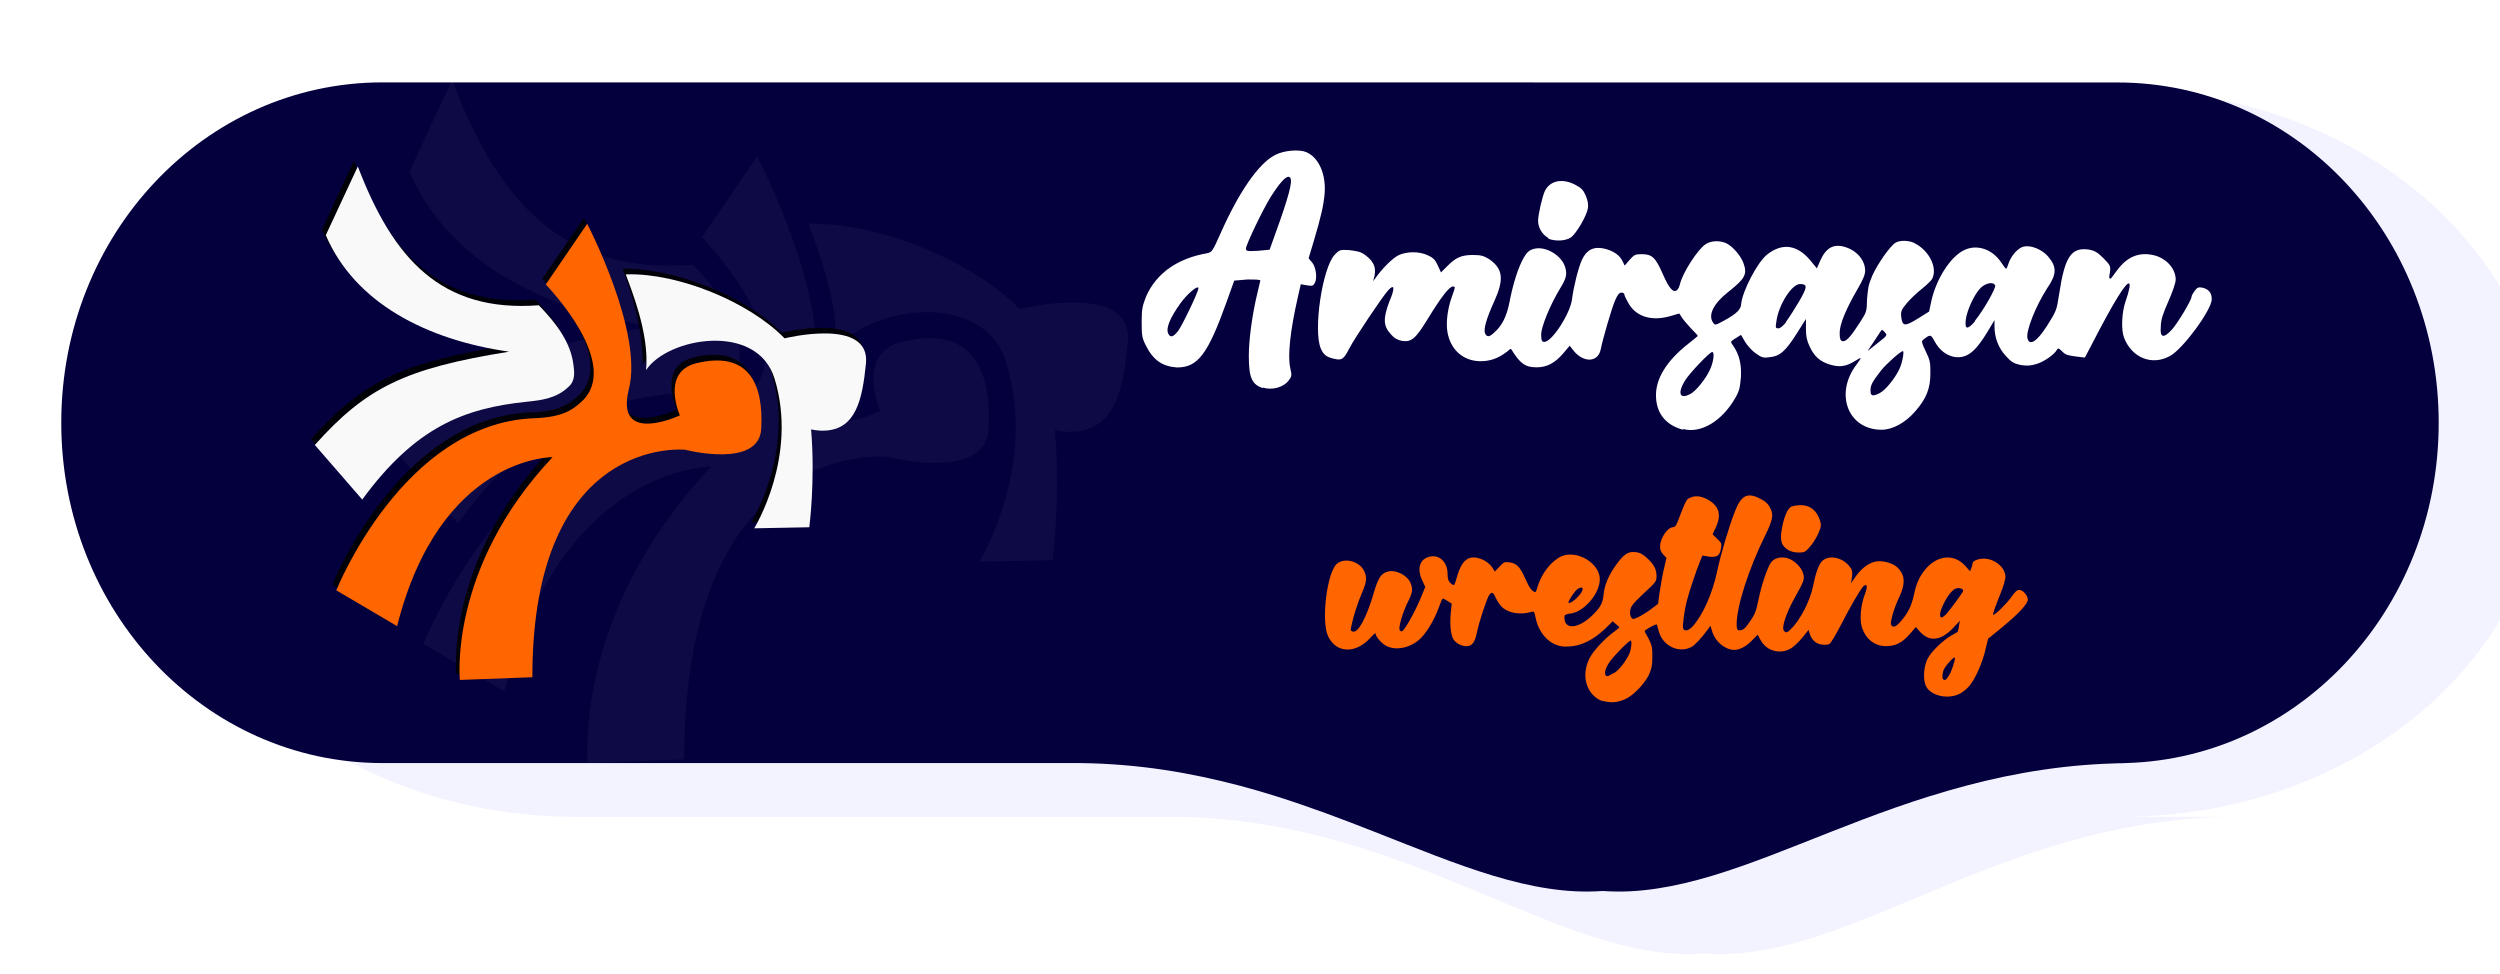
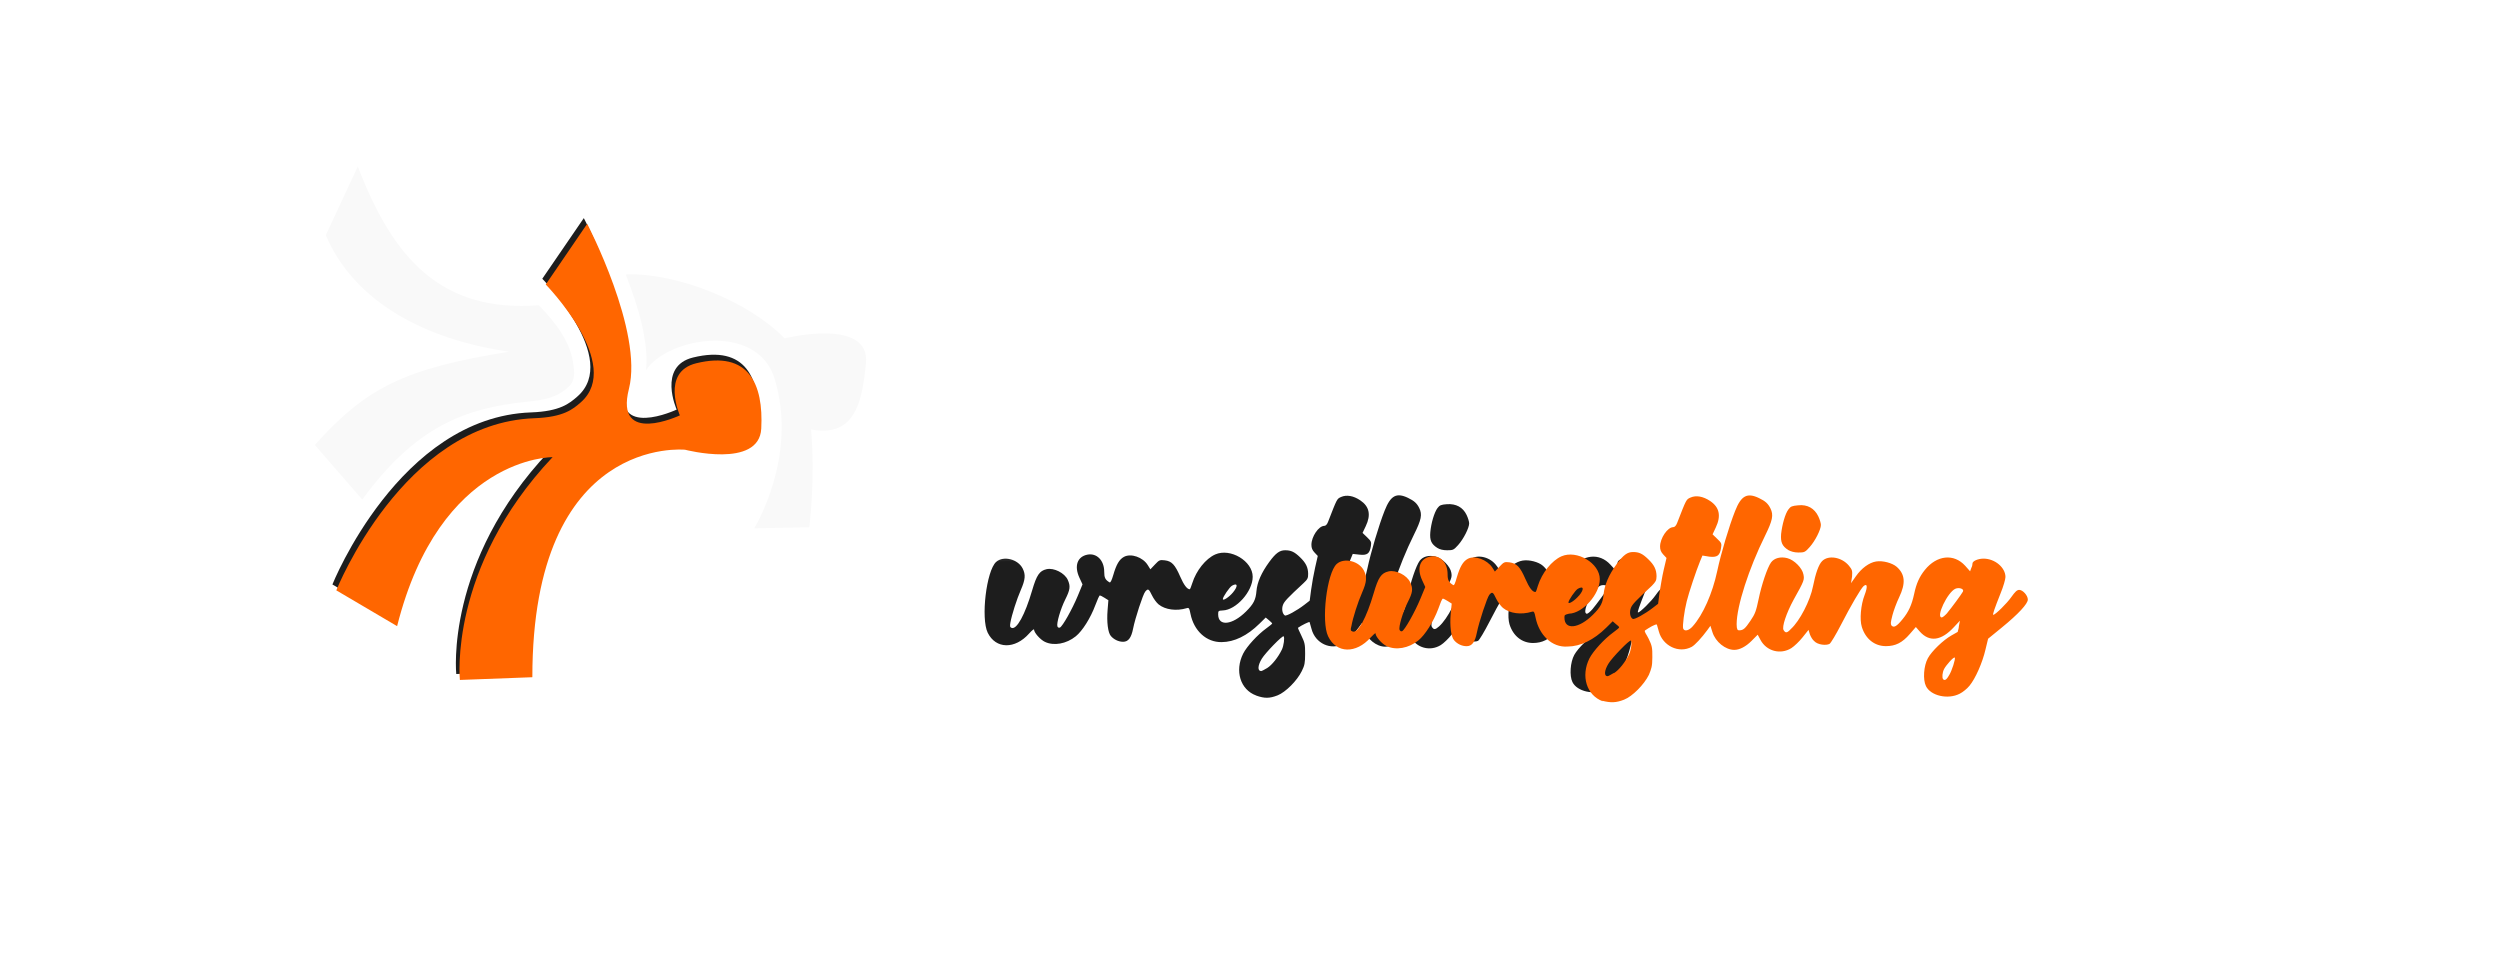
<svg xmlns="http://www.w3.org/2000/svg" xmlns:ns1="http://www.inkscape.org/namespaces/inkscape" xmlns:ns2="http://sodipodi.sourceforge.net/DTD/sodipodi-0.dtd" width="211.626" height="82.442" viewBox="0 0 55.993 21.813" version="1.1" id="svg1369" ns1:version="1.1.2 (0a00cf5339, 2022-02-04)" ns2:docname="logomastersvgsamll1.svg">
  <ns2:namedview id="namedview1371" pagecolor="#ffffff" bordercolor="#666666" borderopacity="1.0" ns1:pageshadow="2" ns1:pageopacity="0.0" ns1:pagecheckerboard="0" ns1:document-units="mm" showgrid="false" units="px" ns1:zoom="1.2875732" ns1:cx="149.89439" ns1:cy="162.7092" ns1:window-width="1366" ns1:window-height="695" ns1:window-x="0" ns1:window-y="49" ns1:window-maximized="1" ns1:current-layer="layer1" borderlayer="false" fit-margin-top="0" fit-margin-left="0" fit-margin-right="0" fit-margin-bottom="0" />
  <defs id="defs1366">
    <filter ns1:collect="always" style="color-interpolation-filters:sRGB" id="filter28-36-9-6" x="-0.02" y="-0.064" width="1.041" height="1.127">
      <feGaussianBlur ns1:collect="always" stdDeviation="2.062" id="feGaussianBlur28-7-2-1" />
    </filter>
    <filter ns1:collect="always" style="color-interpolation-filters:sRGB" id="filter20-1-09-5-0-0" x="-0.028" y="-0.101" width="1.056" height="1.202">
      <feGaussianBlur ns1:collect="always" stdDeviation="0.36" id="feGaussianBlur20-0-4-3-2-6" />
    </filter>
    <filter ns1:collect="always" style="color-interpolation-filters:sRGB" id="filter19-5-8-5-3-3" x="-0.013" y="-0.054" width="1.027" height="1.109">
      <feGaussianBlur ns1:collect="always" stdDeviation="0.36" id="feGaussianBlur19-1-8-6-7-2" />
    </filter>
    <filter ns1:collect="always" style="color-interpolation-filters:sRGB" id="filter18-1-24-2-5-0" x="-0.065" y="-0.066" width="1.131" height="1.131">
      <feGaussianBlur ns1:collect="always" stdDeviation="0.759" id="feGaussianBlur18-0-5-9-9-6" />
    </filter>
  </defs>
  <g ns1:label="Layer 1" ns1:groupmode="layer" id="layer1" transform="translate(4.6743891e-5,-7.8131636e-5)">
-     <path ns1:export-filename="tes10.png" ns1:export-xdpi="96" ns1:export-ydpi="96" id="rect61008-6-9-0-1-5-2-5-9-1-2-1" style="display:inline;opacity:0.22;fill:#0000ff;fill-opacity:1;stroke:none;stroke-width:0.92;stroke-linecap:round;stroke-linejoin:round;stroke-miterlimit:4;stroke-dasharray:none;stroke-opacity:1;filter:url(#filter28-36-9-6);stop-color:#000000" d="m -5961.691,11618.559 c -23.819,0 -42.996,14.581 -42.996,32.693 0,18.112 19.177,32.691 42.996,32.691 h 155.906 c 23.819,0 42.994,-14.579 42.994,-32.691 0,-18.112 -19.175,-32.693 -42.994,-32.693 z m 60.645,65.386 c 23.613,0.242 38.662,13.279 53.209,12.287 14.547,0.992 29.596,-12.046 53.209,-12.287 h -53.209 z" transform="matrix(0.222,0,0,0.249,1336.39,-2891.007)" />
    <path style="display:inline;opacity:0.939;fill:#000000;fill-opacity:1;stroke-width:0.194;filter:url(#filter20-1-09-5-0-0)" d="m -139.861,1412.758 c -0.707,-0.243 -0.969,-1.038 -0.582,-1.766 0.161,-0.303 0.647,-0.802 1.038,-1.068 0.144,-0.098 0.261,-0.189 0.26,-0.203 0,-0.014 -0.066,-0.077 -0.145,-0.139 l -0.144,-0.113 -0.278,0.258 c -0.55,0.511 -1.127,0.776 -1.693,0.779 -0.68,0.01 -1.239,-0.474 -1.392,-1.19 -0.052,-0.245 -0.07,-0.27 -0.169,-0.242 -0.459,0.131 -0.959,0.068 -1.256,-0.158 -0.092,-0.07 -0.226,-0.242 -0.297,-0.382 -0.143,-0.281 -0.174,-0.298 -0.301,-0.158 -0.1,0.11 -0.452,1.124 -0.543,1.561 -0.081,0.388 -0.215,0.555 -0.447,0.555 -0.201,0 -0.412,-0.094 -0.548,-0.245 -0.129,-0.142 -0.189,-0.589 -0.146,-1.085 l 0.036,-0.423 -0.172,-0.102 c -0.095,-0.056 -0.19,-0.102 -0.211,-0.102 -0.021,0 -0.112,0.188 -0.202,0.417 -0.211,0.535 -0.574,1.081 -0.872,1.308 -0.42,0.321 -0.983,0.416 -1.383,0.234 -0.209,-0.095 -0.483,-0.389 -0.483,-0.518 0,-0.036 -0.098,0.038 -0.219,0.166 -0.635,0.675 -1.491,0.66 -1.852,-0.032 -0.314,-0.604 -0.06,-2.619 0.377,-2.987 0.323,-0.272 0.975,-0.118 1.186,0.279 0.137,0.258 0.119,0.464 -0.081,0.898 -0.185,0.4 -0.406,1.054 -0.468,1.381 -0.029,0.153 -0.019,0.198 0.05,0.224 0.231,0.088 0.602,-0.549 0.923,-1.584 0.2,-0.644 0.328,-0.822 0.643,-0.891 0.325,-0.071 0.81,0.159 0.949,0.451 0.127,0.267 0.107,0.412 -0.111,0.823 -0.213,0.402 -0.401,1.011 -0.352,1.139 0.018,0.047 0.064,0.067 0.111,0.049 0.116,-0.044 0.552,-0.775 0.799,-1.337 l 0.212,-0.484 -0.139,-0.283 c -0.24,-0.491 -0.096,-0.886 0.356,-0.971 0.418,-0.078 0.753,0.242 0.753,0.72 0,0.253 0.047,0.342 0.24,0.45 0.039,0.022 0.096,-0.087 0.166,-0.314 0.136,-0.444 0.268,-0.655 0.475,-0.762 0.311,-0.161 0.845,0.012 1.064,0.345 l 0.119,0.18 0.204,-0.203 c 0.19,-0.191 0.219,-0.202 0.438,-0.177 0.313,0.035 0.456,0.178 0.693,0.69 0.164,0.354 0.307,0.531 0.427,0.531 0.014,0 0.064,-0.116 0.111,-0.258 0.176,-0.531 0.603,-1.034 1.027,-1.211 0.676,-0.282 1.674,0.28 1.674,0.944 0,0.619 -0.743,1.403 -1.344,1.419 -0.187,0.01 -0.2,0.015 -0.2,0.164 0,0.518 0.626,0.46 1.243,-0.117 0.34,-0.318 0.438,-0.499 0.469,-0.865 0.031,-0.367 0.223,-0.778 0.573,-1.229 0.29,-0.372 0.461,-0.491 0.709,-0.492 0.261,0 0.413,0.066 0.66,0.289 0.265,0.239 0.365,0.43 0.369,0.702 0.002,0.185 -0.024,0.235 -0.206,0.395 -0.712,0.623 -0.855,0.765 -0.917,0.913 -0.071,0.169 -0.033,0.38 0.082,0.451 0.064,0.039 0.543,-0.209 0.878,-0.454 l 0.232,-0.17 0.064,-0.459 c 0.035,-0.252 0.116,-0.677 0.18,-0.943 l 0.117,-0.484 -0.142,-0.142 c -0.103,-0.103 -0.142,-0.194 -0.142,-0.328 0,-0.346 0.326,-0.799 0.576,-0.799 0.063,0 0.124,-0.061 0.167,-0.167 0.41,-0.997 0.397,-0.973 0.585,-1.052 0.244,-0.102 0.551,-0.051 0.855,0.142 0.408,0.259 0.488,0.612 0.246,1.09 l -0.143,0.284 0.202,0.183 c 0.183,0.167 0.199,0.201 0.171,0.372 -0.052,0.319 -0.165,0.399 -0.513,0.362 l -0.298,-0.031 -0.107,0.244 c -0.165,0.377 -0.492,1.304 -0.58,1.643 -0.107,0.413 -0.19,1.022 -0.153,1.12 0.051,0.132 0.246,0.091 0.416,-0.087 0.448,-0.47 0.864,-1.353 1.072,-2.277 0.164,-0.728 0.517,-1.849 0.779,-2.473 0.266,-0.635 0.527,-0.768 1.045,-0.533 0.277,0.126 0.397,0.229 0.501,0.429 0.141,0.272 0.095,0.491 -0.235,1.117 -0.711,1.352 -1.243,2.913 -1.243,3.65 0,0.216 0.015,0.254 0.099,0.254 0.184,0 0.265,-0.063 0.501,-0.394 0.205,-0.287 0.251,-0.402 0.353,-0.881 0.128,-0.605 0.383,-1.318 0.545,-1.523 0.142,-0.181 0.417,-0.25 0.707,-0.177 0.307,0.077 0.656,0.41 0.705,0.672 0.04,0.212 0.025,0.248 -0.431,1.042 -0.318,0.555 -0.518,1.122 -0.439,1.247 0.084,0.134 0.15,0.13 0.325,-0.017 0.377,-0.317 0.841,-1.165 0.963,-1.759 0.109,-0.531 0.25,-0.896 0.4,-1.036 0.276,-0.259 0.855,-0.166 1.166,0.188 0.147,0.168 0.16,0.21 0.14,0.454 l -0.022,0.269 0.207,-0.279 c 0.25,-0.337 0.582,-0.568 0.885,-0.613 0.293,-0.044 0.708,0.058 0.902,0.221 0.368,0.31 0.399,0.675 0.106,1.253 -0.109,0.215 -0.24,0.546 -0.291,0.736 -0.084,0.311 -0.086,0.353 -0.014,0.425 0.105,0.105 0.223,0.041 0.49,-0.262 0.259,-0.295 0.399,-0.582 0.5,-1.03 0.099,-0.44 0.23,-0.716 0.47,-0.997 0.522,-0.61 1.262,-0.683 1.756,-0.174 l 0.22,0.226 0.052,-0.136 c 0.029,-0.075 0.052,-0.157 0.052,-0.181 0,-0.103 0.242,-0.205 0.484,-0.205 0.495,0 0.957,0.366 0.957,0.758 0,0.093 -0.095,0.394 -0.211,0.67 -0.27,0.643 -0.358,0.887 -0.32,0.887 0.087,0 0.598,-0.475 0.788,-0.733 0.162,-0.219 0.25,-0.296 0.343,-0.296 0.157,0 0.378,0.232 0.378,0.397 0,0.175 -0.409,0.59 -1.131,1.148 l -0.603,0.466 -0.112,0.448 c -0.135,0.541 -0.441,1.194 -0.695,1.486 -0.103,0.118 -0.295,0.267 -0.428,0.331 -0.509,0.246 -1.266,0.085 -1.472,-0.314 -0.139,-0.269 -0.097,-0.837 0.084,-1.147 0.17,-0.29 0.668,-0.745 1.024,-0.936 0.149,-0.08 0.274,-0.147 0.278,-0.15 0.004,-0.01 0.024,-0.108 0.045,-0.233 l 0.038,-0.229 -0.255,0.262 c -0.555,0.57 -1.071,0.634 -1.494,0.185 l -0.176,-0.186 -0.266,0.288 c -0.33,0.357 -0.622,0.497 -1.04,0.499 -0.494,0 -0.891,-0.297 -1.052,-0.792 -0.097,-0.3 -0.04,-0.912 0.123,-1.313 0.138,-0.338 0.119,-0.5 -0.042,-0.366 -0.123,0.102 -0.549,0.79 -0.983,1.588 -0.22,0.405 -0.446,0.76 -0.501,0.79 -0.138,0.074 -0.516,0.01 -0.673,-0.114 -0.071,-0.055 -0.155,-0.182 -0.188,-0.28 l -0.059,-0.179 -0.259,0.309 c -0.142,0.17 -0.362,0.37 -0.489,0.444 -0.476,0.279 -1.086,0.125 -1.347,-0.34 l -0.12,-0.214 -0.27,0.256 c -0.246,0.232 -0.521,0.367 -0.749,0.367 -0.39,0 -0.822,-0.33 -0.955,-0.73 l -0.087,-0.261 -0.135,0.174 c -0.251,0.324 -0.541,0.619 -0.681,0.691 -0.57,0.294 -1.268,-0.01 -1.435,-0.624 -0.038,-0.14 -0.077,-0.269 -0.087,-0.288 -0.013,-0.026 -0.363,0.136 -0.519,0.241 -0.007,0.01 0.062,0.155 0.154,0.334 0.151,0.294 0.168,0.368 0.166,0.767 -0.002,0.385 -0.02,0.478 -0.149,0.725 -0.212,0.407 -0.721,0.888 -1.081,1.023 -0.355,0.133 -0.586,0.135 -0.955,0.01 z m 15.112,-1.077 c 0.116,-0.171 0.287,-0.677 0.244,-0.721 -0.037,-0.037 -0.382,0.311 -0.464,0.468 -0.077,0.147 -0.096,0.361 -0.037,0.419 0.059,0.059 0.139,0.01 0.258,-0.167 z m -14.619,-0.082 c 0.213,-0.125 0.493,-0.456 0.657,-0.779 0.083,-0.163 0.131,-0.506 0.077,-0.559 -0.048,-0.048 -0.821,0.702 -0.978,0.949 -0.183,0.287 -0.194,0.517 -0.026,0.517 0.028,0 0.149,-0.058 0.27,-0.128 z m 14.54,-2.483 c 0.171,-0.19 0.609,-0.752 0.68,-0.872 0.064,-0.108 -0.16,-0.188 -0.33,-0.117 -0.344,0.142 -0.867,1.182 -0.595,1.182 0.039,0 0.149,-0.087 0.245,-0.193 z m -16.068,-0.707 c 0.233,-0.266 0.209,-0.419 -0.045,-0.283 -0.107,0.057 -0.41,0.473 -0.41,0.563 0,0.093 0.278,-0.078 0.455,-0.28 z m 9.131,-1.877 c -0.268,-0.164 -0.342,-0.321 -0.311,-0.663 0.035,-0.382 0.179,-0.838 0.322,-1.018 0.095,-0.119 0.16,-0.144 0.416,-0.162 0.412,-0.028 0.718,0.128 0.883,0.451 0.064,0.125 0.116,0.286 0.116,0.357 0,0.193 -0.254,0.664 -0.493,0.915 -0.197,0.206 -0.227,0.22 -0.489,0.22 -0.186,-10e-5 -0.334,-0.034 -0.443,-0.1 z" id="path4-3-8-4-7-5-2-2-5" transform="matrix(0.501,0,0,0.531,98.205,-734.597)" ns1:export-filename="tes10.png" ns1:export-xdpi="96" ns1:export-ydpi="96" />
-     <path d="m -136.256,1401.82 c -1.056,-0.263 -1.63,-0.958 -1.63,-1.973 0,-0.967 0.67,-1.978 1.935,-2.918 0.323,-0.24 0.588,-0.446 0.588,-0.456 0,-0.011 -0.189,-0.211 -0.419,-0.445 -0.231,-0.234 -0.483,-0.519 -0.561,-0.634 l -0.141,-0.208 -0.511,0.143 c -1.128,0.317 -2.063,0.061 -2.543,-0.696 -0.144,-0.227 -0.262,-0.464 -0.262,-0.526 0,-0.063 -0.081,-0.113 -0.179,-0.113 -0.131,0 -0.234,0.121 -0.387,0.457 -0.188,0.412 -0.738,2.181 -0.867,2.786 -0.159,0.748 -1.041,0.779 -1.647,0.058 l -0.229,-0.272 -0.392,0.436 c -0.494,0.549 -0.993,0.798 -1.6,0.798 -0.697,0 -1.003,-0.205 -1.542,-1.032 -0.011,-0.017 -0.137,0.052 -0.28,0.154 -0.514,0.366 -0.993,0.526 -1.577,0.527 -1.029,0 -1.809,-0.639 -1.999,-1.642 -0.103,-0.545 -1.9e-4,-1.347 0.262,-2.037 0.211,-0.555 0.211,-0.581 0.006,-0.581 -0.218,0 -0.703,0.591 -1.517,1.845 -0.741,1.143 -0.984,1.337 -1.572,1.258 -0.269,-0.036 -0.434,-0.132 -0.682,-0.398 -0.443,-0.475 -0.446,-0.896 -0.013,-1.855 0.349,-0.773 0.31,-1.045 -0.088,-0.619 -0.363,0.39 -2.036,2.751 -2.32,3.276 -0.328,0.606 -0.448,0.702 -0.799,0.644 -0.561,-0.094 -0.764,-0.225 -0.937,-0.606 -0.47,-1.035 0.09,-4.609 0.839,-5.357 0.288,-0.289 0.311,-0.295 0.893,-0.262 0.476,0.027 0.667,0.082 0.944,0.274 0.574,0.398 0.718,0.795 0.508,1.408 -0.045,0.133 -0.022,0.122 0.097,-0.044 0.385,-0.535 1.06,-1.171 1.409,-1.327 0.518,-0.231 1.244,-0.23 1.77,0 0.329,0.145 0.451,0.262 0.605,0.58 l 0.193,0.398 0.352,-0.339 c 0.54,-0.52 0.868,-0.658 1.576,-0.66 0.53,0 0.666,0.032 0.982,0.24 0.834,0.552 0.909,1.144 0.307,2.401 -0.489,1.02 -0.669,1.627 -0.549,1.851 0.111,0.208 0.263,0.203 0.547,-0.02 0.46,-0.362 0.759,-0.924 0.927,-1.742 0.214,-1.047 0.558,-2.056 0.867,-2.542 0.196,-0.309 0.33,-0.42 0.592,-0.49 0.721,-0.194 1.725,0.37 1.921,1.079 0.108,0.391 0.053,0.592 -0.32,1.178 -0.606,0.951 -1.144,2.187 -1.145,2.632 -5.8e-4,0.366 0.02,0.413 0.188,0.413 0.462,0 1.565,-1.607 1.673,-2.436 0.093,-0.714 0.389,-1.819 0.607,-2.262 0.275,-0.561 0.7,-0.761 1.334,-0.628 0.543,0.114 0.932,0.365 1.115,0.719 l 0.13,0.252 0.297,-0.324 c 0.265,-0.289 0.343,-0.324 0.721,-0.324 0.634,0 0.845,0.185 1.283,1.129 0.388,0.836 0.644,1.106 0.87,0.918 0.064,-0.053 0.142,-0.203 0.173,-0.332 0.156,-0.647 1.072,-1.991 1.559,-2.288 0.319,-0.195 0.817,-0.214 1.209,-0.046 0.399,0.17 0.903,0.711 1.071,1.15 0.243,0.635 0.103,0.88 -0.947,1.665 -0.865,0.646 -1.206,1.305 -0.893,1.726 0.123,0.165 0.139,0.162 0.69,-0.12 0.727,-0.372 1.01,-0.637 1.014,-0.946 0.008,-0.673 0.949,-2.354 1.578,-2.819 0.909,-0.673 1.819,-0.551 2.605,0.347 l 0.393,0.449 0.209,-0.446 c 0.335,-0.716 0.791,-0.961 1.456,-0.782 0.736,0.198 1.256,0.761 1.256,1.36 0,0.218 -0.129,0.519 -0.44,1.025 -0.725,1.182 -1.095,2.035 -1.098,2.532 -0.002,0.353 0.027,0.44 0.157,0.467 0.217,0.043 0.514,-0.25 1.043,-1.028 0.44,-0.647 0.444,-0.658 0.451,-1.354 0.007,-0.615 0.046,-0.782 0.316,-1.349 0.326,-0.685 1.089,-1.706 1.407,-1.883 0.27,-0.151 0.89,-0.136 1.216,0.028 0.847,0.427 1.331,1.405 0.993,2.005 -0.058,0.103 -0.341,0.36 -0.628,0.571 -0.287,0.211 -0.69,0.575 -0.896,0.808 -0.325,0.369 -0.37,0.469 -0.348,0.768 0.043,0.562 0.206,0.582 0.997,0.118 l 0.688,-0.403 0.143,-0.611 c 0.292,-1.244 1.129,-2.483 1.944,-2.877 0.783,-0.379 1.739,-0.086 2.282,0.699 0.13,0.188 0.258,0.343 0.284,0.345 0.026,0 0.098,-0.136 0.16,-0.307 0.167,-0.461 0.584,-0.893 0.925,-0.957 0.449,-0.084 1.107,0.173 1.47,0.575 0.53,0.586 0.525,0.998 -0.022,1.805 -0.7,1.032 -1.295,2.451 -1.195,2.851 0.118,0.469 0.572,0.203 1.169,-0.684 0.592,-0.88 0.596,-0.892 0.75,-1.85 0.345,-2.149 0.737,-2.684 1.843,-2.518 0.308,0.046 0.483,0.148 0.83,0.483 0.428,0.413 0.439,0.435 0.394,0.828 -0.025,0.222 -0.018,0.371 0.017,0.331 0.034,-0.04 0.212,-0.261 0.396,-0.491 0.601,-0.753 1.302,-1.025 2.172,-0.844 0.769,0.16 1.352,0.765 1.352,1.403 0,0.154 -0.201,0.713 -0.448,1.244 -0.357,0.768 -0.45,1.061 -0.457,1.44 -0.012,0.639 0.174,0.683 0.676,0.159 0.349,-0.365 1.186,-1.684 1.186,-1.871 0,-0.049 0.084,-0.196 0.187,-0.327 0.154,-0.196 0.233,-0.228 0.451,-0.185 0.395,0.079 0.58,0.29 0.58,0.662 0,0.599 -1.729,2.825 -2.512,3.234 -1.101,0.575 -2.332,0.109 -2.799,-1.06 -0.18,-0.45 -0.137,-1.426 0.089,-2.046 0.466,-1.277 0.269,-1.393 -0.462,-0.273 -0.429,0.656 -0.839,1.364 -1.664,2.871 l -0.327,0.597 -0.554,-0.035 c -0.462,-0.029 -0.597,-0.076 -0.808,-0.279 -0.212,-0.203 -0.266,-0.222 -0.328,-0.112 -0.15,0.266 -0.768,0.675 -1.219,0.806 -0.386,0.112 -0.549,0.118 -0.965,0.033 -0.421,-0.086 -0.565,-0.169 -0.909,-0.523 -0.442,-0.455 -0.679,-1.045 -0.679,-1.687 l -1e-5,-0.354 -0.419,0.652 c -0.743,1.157 -1.236,1.526 -1.948,1.458 -0.509,-0.049 -0.971,-0.384 -1.272,-0.921 -0.211,-0.378 -0.25,-0.383 -0.649,-0.085 -0.147,0.11 -0.14,0.147 0.129,0.681 0.253,0.502 0.284,0.642 0.281,1.269 -0.005,0.852 -0.248,1.429 -0.909,2.152 -0.602,0.659 -1.368,1.054 -2.043,1.055 -2.018,0 -2.854,-2.042 -1.519,-3.71 0.141,-0.177 0.257,-0.34 0.257,-0.364 0,-0.024 -0.166,0.05 -0.37,0.162 -0.537,0.297 -0.927,0.345 -1.488,0.182 -0.606,-0.176 -0.94,-0.457 -1.224,-1.027 -0.172,-0.344 -0.224,-0.582 -0.224,-1.014 v -0.564 l -0.544,0.816 c -0.684,1.028 -1.036,1.319 -1.652,1.367 -0.398,0.032 -0.508,0 -0.849,-0.228 -0.215,-0.145 -0.501,-0.44 -0.635,-0.654 l -0.244,-0.39 -0.3,0.177 c -0.165,0.097 -0.3,0.197 -0.3,0.22 0,0.024 0.072,0.147 0.161,0.274 0.343,0.492 0.473,1.018 0.43,1.745 -0.034,0.593 -0.082,0.76 -0.338,1.182 -0.802,1.325 -2.079,2.047 -3.148,1.781 z m 0.452,-2.038 c 0.34,-0.176 0.911,-0.843 1.176,-1.376 0.216,-0.434 0.299,-1.019 0.143,-1.019 -0.152,0 -1.387,1.224 -1.653,1.639 -0.467,0.728 -0.309,1.088 0.334,0.756 z m 11.464,-0.017 c 0.324,-0.154 0.886,-0.803 1.161,-1.342 0.181,-0.355 0.32,-1.036 0.211,-1.036 -0.139,0 -0.999,0.723 -1.319,1.109 -0.525,0.633 -0.634,0.829 -0.635,1.131 -5.8e-4,0.33 0.119,0.358 0.583,0.138 z m 0.286,-3.461 c -0.093,-0.093 -0.182,-0.152 -0.198,-0.131 -0.016,0.022 -0.214,0.301 -0.438,0.621 l -0.409,0.582 0.607,-0.452 c 0.6,-0.447 0.605,-0.454 0.438,-0.621 z m -5.976,-0.592 c 0.165,-0.203 0.517,-0.721 0.784,-1.15 0.523,-0.844 0.529,-1.003 0.037,-1.003 -0.499,0 -1.298,1.189 -1.426,2.123 -0.05,0.364 -0.039,0.4 0.125,0.4 0.107,0 0.302,-0.15 0.48,-0.37 z m 11.428,-0.013 c 0.496,-0.569 1.275,-1.856 1.216,-2.009 -0.086,-0.223 -0.542,-0.157 -0.863,0.124 -0.371,0.326 -0.861,1.319 -0.914,1.854 -0.054,0.541 0.108,0.55 0.561,0.031 z m -43.037,3.852 c -0.684,-0.203 -0.87,-0.598 -0.87,-1.848 0,-0.939 0.207,-2.364 0.518,-3.571 0.098,-0.379 0.178,-0.703 0.178,-0.721 0,-0.018 -0.355,-0.021 -0.788,-0.01 l -0.788,0.026 -0.462,1.218 c -1.136,2.995 -1.74,3.746 -3.009,3.737 -0.858,-0.01 -1.423,-0.391 -1.895,-1.29 -0.208,-0.398 -0.234,-0.54 -0.233,-1.316 4.2e-4,-0.796 0.024,-0.92 0.277,-1.458 0.616,-1.309 1.893,-2.16 3.679,-2.451 0.295,-0.048 0.324,-0.089 0.813,-1.129 1.125,-2.395 2.31,-4.002 3.306,-4.483 0.547,-0.264 1.454,-0.335 1.892,-0.148 0.75,0.32 1.184,1.254 1.095,2.357 -0.053,0.653 -0.202,1.265 -0.671,2.765 l -0.292,0.933 0.201,0.214 c 0.24,0.255 0.337,0.889 0.182,1.18 -0.092,0.172 -0.153,0.191 -0.476,0.147 l -0.37,-0.05 -0.183,0.758 c -0.459,1.906 -0.619,3.326 -0.452,4.021 0.099,0.411 0.093,0.472 -0.062,0.682 -0.309,0.418 -1.007,0.61 -1.591,0.437 z m -5.171,-3.229 c 0.255,-0.303 1.256,-2.272 1.256,-2.471 0,-0.221 -0.685,0.322 -1.097,0.871 -0.64,0.852 -0.882,1.425 -0.724,1.72 0.127,0.236 0.295,0.201 0.565,-0.12 z m 6.201,-6.366 c 0.651,-1.77 0.789,-2.411 0.529,-2.465 -0.181,-0.037 -0.607,0.403 -1.091,1.129 -0.465,0.698 -1.507,2.744 -1.51,2.965 -0.002,0.139 0.074,0.153 0.716,0.131 l 0.718,-0.026 z m 16.208,1.019 c -0.366,-0.18 -0.619,-0.583 -0.618,-0.982 0.001,-0.344 0.266,-1.429 0.419,-1.713 0.314,-0.588 1.073,-0.721 1.852,-0.327 0.354,0.179 0.474,0.3 0.616,0.621 0.119,0.269 0.16,0.497 0.127,0.701 -0.071,0.439 -0.719,1.482 -1.043,1.679 -0.341,0.208 -0.952,0.217 -1.352,0.02 z" style="display:inline;opacity:0.939;fill:#000000;fill-opacity:1;stroke-width:0.023;filter:url(#filter19-5-8-5-3-3)" id="path8827-2-8-5-2-2-5-1-70-8-5" transform="matrix(0.362,0,0,0.383,79.135,-527.502)" ns1:export-filename="tes10.png" ns1:export-xdpi="96" ns1:export-ydpi="96" />
-     <path ns1:export-filename="tes10.png" ns1:export-xdpi="96" ns1:export-ydpi="96" id="rect61008-6-9-0-1-5-2-5-0-6-4" style="display:inline;fill:#04003e;fill-opacity:1;stroke:none;stroke-width:0.208;stroke-linecap:round;stroke-linejoin:round;stroke-miterlimit:4;stroke-dasharray:none;stroke-opacity:1;stop-color:#000000" d="m 8.569,1.845 c -3.987,0 -7.197,3.4 -7.197,7.623 0,4.223 3.21,7.623 7.197,7.623 H 24.186 c 0.325,0.003 0.642,0.019 0.953,0.044 0.311,0.025 0.614,0.061 0.911,0.105 0.297,0.044 0.588,0.097 0.872,0.157 0.285,0.06 0.563,0.126 0.836,0.198 0.269,0.071 0.533,0.149 0.792,0.229 0.004,0 0.006,0 0.01,0.003 0,0 0,0 0,0 0.006,0 0.009,0.003 0.014,0.005 0.781,0.245 1.515,0.525 2.215,0.8 0.47,0.184 0.924,0.367 1.366,0.535 0.442,0.168 0.871,0.321 1.292,0.448 0.211,0.063 0.419,0.12 0.626,0.168 0.207,0.049 0.412,0.089 0.615,0.119 0.204,0.031 0.406,0.052 0.608,0.061 0.201,0.009 0.402,0.007 0.602,-0.007 0.2,0.014 0.401,0.016 0.602,0.007 0.201,-0.009 0.404,-0.031 0.607,-0.061 0.204,-0.031 0.409,-0.071 0.615,-0.119 0.207,-0.049 0.415,-0.105 0.626,-0.168 0.421,-0.127 0.851,-0.28 1.292,-0.448 0.442,-0.168 0.896,-0.35 1.365,-0.535 0.47,-0.185 0.955,-0.372 1.459,-0.548 0.247,-0.087 0.499,-0.17 0.756,-0.251 0.009,-0.003 0.017,-0.005 0.026,-0.007 0.259,-0.081 0.522,-0.158 0.792,-0.229 0.546,-0.145 1.114,-0.267 1.709,-0.355 0.297,-0.044 0.601,-0.08 0.912,-0.105 0.311,-0.025 0.628,-0.04 0.953,-0.044 H 47.424 c 3.987,0 7.196,-3.4 7.196,-7.623 0,-4.223 -3.209,-7.623 -7.196,-7.623 z" />
    <path style="display:inline;fill:#ff6600;fill-opacity:1;stroke-width:0.103" d="m 35.898,15.707 c -0.363,-0.132 -0.497,-0.565 -0.299,-0.961 0.084,-0.164 0.332,-0.436 0.533,-0.581 0.072,-0.052 0.134,-0.104 0.132,-0.11 0,-0.025 -0.034,-0.043 -0.072,-0.077 l -0.072,-0.063 -0.143,0.142 c -0.282,0.278 -0.579,0.422 -0.869,0.424 -0.349,0.025 -0.636,-0.257 -0.715,-0.647 -0.027,-0.132 -0.034,-0.147 -0.086,-0.132 -0.235,0.072 -0.492,0.039 -0.645,-0.086 -0.047,-0.039 -0.116,-0.132 -0.152,-0.207 -0.072,-0.154 -0.088,-0.161 -0.154,-0.086 -0.049,0.061 -0.232,0.611 -0.279,0.849 -0.041,0.212 -0.111,0.301 -0.229,0.301 -0.104,0 -0.211,-0.049 -0.282,-0.135 -0.067,-0.077 -0.098,-0.32 -0.075,-0.59 l 0.023,-0.229 -0.088,-0.056 c -0.047,-0.029 -0.098,-0.056 -0.107,-0.056 -0.023,0 -0.059,0.101 -0.104,0.226 -0.109,0.291 -0.295,0.587 -0.448,0.711 -0.216,0.176 -0.504,0.226 -0.71,0.127 -0.107,-0.049 -0.248,-0.212 -0.248,-0.281 0,-0.025 -0.049,0.025 -0.111,0.089 -0.326,0.367 -0.766,0.359 -0.951,-0.025 -0.161,-0.328 -0.03,-1.424 0.193,-1.624 0.166,-0.147 0.501,-0.065 0.609,0.152 0.071,0.14 0.062,0.253 -0.041,0.488 -0.096,0.217 -0.209,0.573 -0.24,0.751 -0.023,0.085 -0.023,0.106 0.026,0.123 0.118,0.048 0.309,-0.299 0.474,-0.862 0.102,-0.35 0.168,-0.446 0.33,-0.484 0.166,-0.039 0.416,0.086 0.487,0.245 0.067,0.147 0.057,0.224 -0.057,0.448 -0.109,0.219 -0.207,0.55 -0.182,0.619 0.023,0.027 0.032,0.036 0.057,0.027 0.059,-0.025 0.283,-0.421 0.41,-0.727 l 0.109,-0.263 -0.071,-0.154 c -0.123,-0.267 -0.05,-0.482 0.184,-0.528 0.213,-0.041 0.386,0.13 0.387,0.392 0,0.137 0.026,0.185 0.123,0.245 0.023,0.025 0.05,-0.048 0.084,-0.171 0.071,-0.241 0.139,-0.356 0.244,-0.414 0.161,-0.089 0.434,0.025 0.546,0.188 l 0.062,0.096 0.104,-0.11 c 0.098,-0.104 0.111,-0.11 0.225,-0.096 0.161,0.025 0.234,0.096 0.356,0.375 0.084,0.193 0.157,0.289 0.22,0.289 0.023,0 0.032,-0.065 0.059,-0.14 0.091,-0.289 0.309,-0.562 0.527,-0.659 0.347,-0.151 0.859,0.154 0.859,0.513 0,0.336 -0.381,0.763 -0.69,0.772 -0.096,0.025 -0.102,0.025 -0.102,0.089 0,0.282 0.321,0.25 0.638,-0.065 0.175,-0.173 0.225,-0.271 0.24,-0.47 0.023,-0.2 0.114,-0.424 0.294,-0.668 0.15,-0.202 0.237,-0.267 0.364,-0.267 0.134,0 0.211,0.035 0.339,0.159 0.136,0.13 0.186,0.233 0.188,0.382 0,0.101 -0.023,0.128 -0.104,0.214 -0.365,0.339 -0.439,0.416 -0.471,0.497 -0.033,0.091 -0.023,0.207 0.041,0.245 0.032,0.025 0.279,-0.113 0.451,-0.247 l 0.118,-0.091 0.032,-0.249 c 0.023,-0.137 0.059,-0.368 0.094,-0.513 l 0.062,-0.264 -0.072,-0.077 c -0.052,-0.056 -0.072,-0.106 -0.072,-0.178 0,-0.188 0.168,-0.435 0.295,-0.435 0.032,0 0.064,-0.034 0.086,-0.091 0.211,-0.542 0.204,-0.529 0.301,-0.572 0.125,-0.056 0.283,-0.027 0.439,0.077 0.209,0.14 0.25,0.333 0.127,0.593 l -0.072,0.154 0.104,0.101 c 0.096,0.089 0.102,0.108 0.086,0.202 -0.026,0.173 -0.084,0.217 -0.263,0.197 l -0.154,-0.025 -0.055,0.132 c -0.084,0.204 -0.253,0.709 -0.297,0.893 -0.057,0.224 -0.098,0.556 -0.08,0.609 0.026,0.072 0.127,0.05 0.213,-0.048 0.23,-0.256 0.443,-0.736 0.55,-1.238 0.084,-0.396 0.265,-1.005 0.4,-1.345 0.136,-0.346 0.27,-0.418 0.536,-0.29 0.143,0.068 0.204,0.125 0.257,0.233 0.072,0.147 0.047,0.267 -0.12,0.607 -0.365,0.736 -0.638,1.584 -0.638,1.985 0,0.118 0.023,0.137 0.052,0.137 0.096,0 0.136,-0.034 0.257,-0.214 0.107,-0.156 0.127,-0.219 0.182,-0.479 0.067,-0.329 0.198,-0.716 0.28,-0.828 0.072,-0.098 0.213,-0.135 0.363,-0.096 0.159,0.041 0.337,0.224 0.362,0.365 0.023,0.116 0.023,0.135 -0.22,0.567 -0.164,0.302 -0.266,0.61 -0.225,0.678 0.043,0.072 0.077,0.072 0.166,-0.025 0.193,-0.173 0.432,-0.633 0.494,-0.956 0.057,-0.288 0.127,-0.487 0.204,-0.563 0.141,-0.142 0.439,-0.089 0.598,0.101 0.075,0.091 0.082,0.113 0.072,0.247 l -0.023,0.147 0.107,-0.152 c 0.127,-0.183 0.299,-0.309 0.454,-0.334 0.15,-0.025 0.364,0.034 0.463,0.12 0.188,0.168 0.204,0.367 0.054,0.682 -0.057,0.118 -0.123,0.297 -0.15,0.4 -0.043,0.168 -0.043,0.192 -0.023,0.231 0.052,0.058 0.116,0.025 0.251,-0.142 0.132,-0.161 0.204,-0.316 0.257,-0.56 0.05,-0.238 0.118,-0.389 0.241,-0.542 0.268,-0.332 0.648,-0.372 0.902,-0.094 l 0.111,0.125 0.027,-0.075 c 0.023,-0.041 0.026,-0.085 0.026,-0.099 0,-0.056 0.125,-0.11 0.248,-0.11 0.254,0 0.491,0.2 0.491,0.412 0,0.049 -0.047,0.214 -0.109,0.364 -0.139,0.35 -0.184,0.483 -0.164,0.483 0.045,0 0.307,-0.258 0.404,-0.398 0.084,-0.118 0.127,-0.161 0.177,-0.161 0.08,0 0.193,0.125 0.193,0.217 0,0.093 -0.209,0.321 -0.58,0.624 l -0.31,0.253 -0.059,0.244 c -0.068,0.294 -0.225,0.649 -0.357,0.808 -0.052,0.065 -0.152,0.147 -0.22,0.18 -0.261,0.135 -0.65,0.048 -0.756,-0.171 -0.072,-0.147 -0.05,-0.455 0.043,-0.624 0.086,-0.159 0.343,-0.405 0.526,-0.509 0.077,-0.043 0.141,-0.079 0.143,-0.081 0,-0.025 0.023,-0.061 0.026,-0.128 l 0.023,-0.123 -0.132,0.142 c -0.285,0.31 -0.55,0.345 -0.767,0.101 l -0.088,-0.101 -0.136,0.157 c -0.168,0.195 -0.32,0.271 -0.534,0.271 -0.254,0 -0.457,-0.161 -0.54,-0.43 -0.052,-0.164 -0.023,-0.497 0.062,-0.714 0.071,-0.185 0.062,-0.272 -0.023,-0.2 -0.062,0.056 -0.282,0.43 -0.505,0.864 -0.113,0.219 -0.229,0.413 -0.257,0.429 -0.071,0.041 -0.265,0.025 -0.345,-0.063 -0.037,-0.029 -0.077,-0.099 -0.096,-0.151 l -0.03,-0.099 -0.134,0.168 c -0.072,0.091 -0.186,0.2 -0.251,0.241 -0.244,0.152 -0.557,0.068 -0.691,-0.185 l -0.062,-0.116 -0.139,0.14 c -0.127,0.127 -0.267,0.2 -0.385,0.2 -0.2,0 -0.422,-0.18 -0.49,-0.397 l -0.045,-0.142 -0.068,0.094 c -0.129,0.176 -0.278,0.336 -0.349,0.376 -0.293,0.159 -0.651,-0.025 -0.737,-0.339 -0.023,-0.075 -0.041,-0.147 -0.045,-0.157 -0.023,-0.025 -0.186,0.075 -0.266,0.13 -0.023,0.025 0.032,0.085 0.08,0.183 0.077,0.159 0.086,0.2 0.084,0.417 0,0.209 -0.023,0.26 -0.077,0.394 -0.109,0.221 -0.37,0.483 -0.555,0.556 -0.182,0.072 -0.301,0.072 -0.49,0.025 z m 7.758,-0.586 c 0.059,-0.093 0.148,-0.368 0.125,-0.392 -0.023,-0.025 -0.195,0.171 -0.238,0.254 -0.041,0.079 -0.05,0.197 -0.023,0.229 0.032,0.034 0.072,0.025 0.134,-0.089 z m -7.505,-0.046 c 0.109,-0.067 0.253,-0.248 0.337,-0.423 0.043,-0.089 0.068,-0.275 0.039,-0.304 -0.026,-0.025 -0.422,0.382 -0.502,0.516 -0.096,0.156 -0.1,0.281 -0.023,0.281 0.023,0 0.077,-0.034 0.139,-0.07 z m 7.464,-1.35 c 0.088,-0.104 0.313,-0.409 0.349,-0.474 0.033,-0.061 -0.082,-0.101 -0.168,-0.065 -0.177,0.077 -0.445,0.643 -0.306,0.643 0.023,0 0.077,-0.048 0.127,-0.103 z m -8.249,-0.384 c 0.12,-0.144 0.107,-0.229 -0.026,-0.154 -0.057,0.032 -0.211,0.257 -0.211,0.306 0,0.049 0.143,-0.041 0.234,-0.152 z m 4.687,-1.021 c -0.139,-0.089 -0.175,-0.176 -0.161,-0.36 0.023,-0.207 0.09,-0.456 0.166,-0.553 0.047,-0.065 0.082,-0.077 0.213,-0.089 0.211,-0.025 0.369,0.07 0.453,0.245 0.034,0.068 0.059,0.156 0.059,0.195 0,0.104 -0.13,0.361 -0.253,0.497 -0.1,0.113 -0.118,0.12 -0.251,0.12 -0.096,0 -0.17,-0.025 -0.228,-0.056 z" id="path4-3-8-8-2-2-62-1-7" ns1:export-filename="tes10.png" ns1:export-xdpi="96" ns1:export-ydpi="96" />
    <path d="M 37.693,9.624 C 37.302,9.52 37.089,9.248 37.089,8.85 c 0,-0.38 0.248,-0.776 0.717,-1.145 0.12,-0.094 0.218,-0.176 0.218,-0.178 0,-0.025 -0.071,-0.085 -0.155,-0.176 C 37.785,7.26 37.69,7.147 37.663,7.102 l -0.052,-0.081 -0.189,0.056 c -0.418,0.123 -0.764,0.025 -0.942,-0.273 -0.052,-0.089 -0.098,-0.183 -0.098,-0.207 0,-0.027 -0.029,-0.043 -0.067,-0.043 -0.047,0 -0.088,0.048 -0.143,0.178 -0.071,0.161 -0.274,0.856 -0.321,1.094 -0.059,0.294 -0.385,0.306 -0.61,0.025 L 35.157,7.744 35.012,7.914 c -0.184,0.217 -0.368,0.313 -0.593,0.313 -0.258,0 -0.372,-0.081 -0.571,-0.405 -0.023,-0.025 -0.05,0.025 -0.104,0.061 -0.191,0.144 -0.368,0.207 -0.584,0.207 -0.381,0 -0.67,-0.251 -0.74,-0.645 -0.039,-0.214 0,-0.528 0.098,-0.799 0.08,-0.219 0.08,-0.229 0.023,-0.229 -0.08,0 -0.261,0.231 -0.562,0.724 -0.275,0.449 -0.365,0.525 -0.582,0.494 -0.098,-0.025 -0.161,-0.049 -0.253,-0.156 C 30.979,7.294 30.977,7.128 31.119,6.751 31.249,6.448 31.235,6.341 31.085,6.509 30.951,6.66 30.331,7.588 30.226,7.794 30.103,8.032 30.06,8.069 29.93,8.046 29.723,8.008 29.647,7.957 29.583,7.808 29.408,7.402 29.617,5.999 29.893,5.706 c 0.107,-0.113 0.116,-0.115 0.331,-0.104 0.177,0.025 0.247,0.032 0.35,0.108 0.214,0.157 0.266,0.312 0.189,0.553 -0.023,0.049 -0.023,0.048 0.037,-0.025 0.143,-0.209 0.393,-0.46 0.522,-0.521 0.193,-0.089 0.461,-0.089 0.656,0 0.123,0.056 0.166,0.101 0.225,0.229 l 0.071,0.156 0.132,-0.132 c 0.2,-0.204 0.322,-0.258 0.584,-0.259 0.195,0 0.247,0.025 0.364,0.094 0.309,0.216 0.337,0.449 0.114,0.942 -0.182,0.4 -0.248,0.638 -0.204,0.726 0.041,0.081 0.098,0.079 0.202,-0.025 0.17,-0.142 0.281,-0.363 0.343,-0.683 0.077,-0.411 0.207,-0.807 0.321,-0.997 0.072,-0.12 0.12,-0.164 0.218,-0.192 0.267,-0.077 0.639,0.147 0.712,0.423 0.039,0.151 0.023,0.233 -0.118,0.462 -0.225,0.373 -0.424,0.858 -0.424,1.033 -1.62e-4,0.144 0.023,0.164 0.071,0.164 0.17,0 0.579,-0.63 0.62,-0.956 0.035,-0.28 0.143,-0.714 0.225,-0.888 0.102,-0.219 0.259,-0.298 0.494,-0.246 0.2,0.046 0.345,0.142 0.413,0.282 l 0.047,0.099 0.111,-0.128 c 0.098,-0.113 0.127,-0.128 0.267,-0.128 0.235,0 0.313,0.072 0.475,0.443 0.143,0.328 0.238,0.434 0.322,0.36 0.026,-0.025 0.052,-0.079 0.063,-0.13 0.059,-0.254 0.397,-0.781 0.578,-0.898 0.118,-0.077 0.303,-0.085 0.448,-0.025 0.148,0.065 0.334,0.279 0.397,0.451 0.09,0.249 0.039,0.346 -0.351,0.653 -0.321,0.254 -0.447,0.512 -0.331,0.677 0.045,0.065 0.05,0.065 0.256,-0.048 0.269,-0.147 0.374,-0.25 0.375,-0.371 0.023,-0.264 0.352,-0.924 0.585,-1.107 0.337,-0.264 0.674,-0.216 0.965,0.137 l 0.145,0.176 0.077,-0.176 c 0.125,-0.281 0.293,-0.377 0.539,-0.307 0.273,0.077 0.465,0.299 0.465,0.534 0,0.086 -0.047,0.204 -0.164,0.402 -0.269,0.464 -0.406,0.798 -0.407,0.993 0,0.14 0.023,0.173 0.059,0.183 0.08,0.025 0.191,-0.099 0.386,-0.404 0.163,-0.254 0.163,-0.258 0.168,-0.532 0.023,-0.241 0.023,-0.307 0.118,-0.529 0.12,-0.269 0.404,-0.67 0.521,-0.739 0.1,-0.061 0.33,-0.056 0.451,0.025 0.314,0.169 0.493,0.551 0.368,0.787 -0.023,0.041 -0.127,0.14 -0.233,0.224 -0.107,0.085 -0.256,0.226 -0.332,0.317 -0.12,0.144 -0.139,0.183 -0.127,0.301 0.023,0.221 0.077,0.229 0.369,0.048 l 0.255,-0.159 0.052,-0.241 c 0.109,-0.488 0.418,-0.974 0.72,-1.129 0.29,-0.149 0.644,-0.034 0.846,0.274 0.047,0.072 0.096,0.135 0.104,0.135 0.023,0 0.033,-0.053 0.059,-0.12 0.062,-0.18 0.216,-0.35 0.343,-0.376 0.166,-0.034 0.41,0.068 0.544,0.226 0.195,0.231 0.195,0.392 -0.023,0.708 -0.26,0.405 -0.48,0.962 -0.442,1.119 0.043,0.183 0.211,0.079 0.433,-0.268 0.218,-0.345 0.22,-0.35 0.278,-0.726 0.127,-0.843 0.273,-1.054 0.683,-0.988 0.113,0.025 0.179,0.061 0.308,0.19 0.159,0.164 0.163,0.171 0.145,0.325 -0.023,0.086 -0.023,0.147 0.023,0.13 0.023,-0.025 0.077,-0.104 0.145,-0.193 0.222,-0.295 0.482,-0.402 0.805,-0.331 0.285,0.063 0.501,0.3 0.501,0.551 0,0.063 -0.072,0.28 -0.166,0.488 -0.132,0.301 -0.166,0.416 -0.168,0.565 -0.023,0.251 0.063,0.268 0.25,0.063 0.129,-0.142 0.439,-0.661 0.439,-0.734 0,-0.025 0.03,-0.077 0.068,-0.13 0.057,-0.077 0.086,-0.089 0.168,-0.075 0.145,0.032 0.216,0.113 0.216,0.26 0,0.236 -0.64,1.109 -0.931,1.269 C 48.2,8.2 47.744,8.015 47.571,7.558 47.505,7.383 47.521,6.999 47.605,6.755 47.778,6.254 47.705,6.209 47.435,6.649 47.276,6.907 47.124,7.185 46.818,7.776 l -0.123,0.233 -0.204,-0.025 c -0.17,-0.025 -0.22,-0.029 -0.299,-0.108 -0.08,-0.079 -0.098,-0.086 -0.123,-0.041 -0.057,0.106 -0.285,0.265 -0.452,0.316 -0.143,0.043 -0.204,0.046 -0.358,0.025 -0.154,-0.034 -0.209,-0.065 -0.336,-0.205 -0.164,-0.178 -0.252,-0.41 -0.252,-0.662 V 7.17 L 44.518,7.426 c -0.275,0.454 -0.458,0.599 -0.722,0.572 -0.189,-0.025 -0.36,-0.151 -0.471,-0.362 -0.08,-0.147 -0.094,-0.151 -0.241,-0.034 -0.054,0.041 -0.05,0.061 0.047,0.267 0.096,0.197 0.107,0.252 0.104,0.498 0,0.334 -0.09,0.561 -0.337,0.844 -0.223,0.258 -0.507,0.414 -0.757,0.414 -0.748,0 -1.058,-0.801 -0.563,-1.456 0.052,-0.07 0.096,-0.135 0.096,-0.142 0,-0.025 -0.062,0.025 -0.139,0.065 C 41.339,8.212 41.194,8.229 40.986,8.166 40.761,8.096 40.638,7.988 40.532,7.763 40.468,7.628 40.448,7.535 40.448,7.365 V 7.144 l -0.202,0.32 c -0.254,0.403 -0.384,0.517 -0.612,0.536 -0.148,0.025 -0.188,0 -0.315,-0.089 -0.08,-0.056 -0.186,-0.173 -0.235,-0.257 l -0.09,-0.154 -0.111,0.07 c -0.062,0.035 -0.111,0.077 -0.111,0.086 0,0.025 0.027,0.058 0.059,0.106 0.127,0.192 0.175,0.399 0.161,0.685 -0.023,0.233 -0.03,0.298 -0.125,0.464 -0.297,0.52 -0.77,0.803 -1.166,0.699 z m 0.168,-0.8 c 0.127,-0.07 0.338,-0.331 0.436,-0.54 0.08,-0.171 0.111,-0.4 0.052,-0.4 -0.057,0 -0.514,0.48 -0.612,0.643 -0.173,0.286 -0.113,0.427 0.123,0.296 z m 4.247,-0.025 c 0.12,-0.061 0.328,-0.316 0.43,-0.527 0.068,-0.14 0.118,-0.407 0.08,-0.407 -0.049,0 -0.37,0.284 -0.489,0.435 -0.193,0.249 -0.235,0.325 -0.235,0.444 -2.54e-4,0.13 0.045,0.142 0.216,0.056 z m 0.107,-1.358 c -0.034,-0.039 -0.068,-0.061 -0.072,-0.049 -0.023,0.025 -0.077,0.118 -0.164,0.244 L 41.827,7.864 42.052,7.686 C 42.275,7.51 42.277,7.508 42.213,7.442 Z M 40.001,7.207 c 0.062,-0.079 0.191,-0.283 0.291,-0.451 0.193,-0.331 0.195,-0.394 0.023,-0.394 -0.184,0 -0.481,0.467 -0.528,0.833 -0.023,0.142 -0.023,0.159 0.047,0.159 0.039,0 0.111,-0.061 0.177,-0.147 z m 4.234,-0.025 c 0.184,-0.224 0.472,-0.728 0.451,-0.788 -0.032,-0.086 -0.2,-0.063 -0.32,0.05 -0.139,0.127 -0.319,0.517 -0.339,0.728 -0.023,0.212 0.039,0.217 0.207,0.025 z M 28.292,8.694 c -0.254,-0.079 -0.322,-0.233 -0.322,-0.725 0,-0.369 0.077,-0.928 0.191,-1.401 0.037,-0.149 0.067,-0.276 0.067,-0.283 0,-0.025 -0.132,-0.025 -0.292,-0.025 L 27.643,6.285 27.472,6.763 C 27.051,7.938 26.827,8.233 26.358,8.23 26.04,8.205 25.83,8.078 25.656,7.723 c -0.077,-0.156 -0.086,-0.212 -0.086,-0.517 2.54e-4,-0.312 0.023,-0.361 0.102,-0.572 0.228,-0.514 0.702,-0.848 1.363,-0.962 0.109,-0.025 0.12,-0.035 0.301,-0.443 0.417,-0.94 0.856,-1.571 1.225,-1.759 0.202,-0.104 0.539,-0.13 0.701,-0.061 0.278,0.125 0.439,0.492 0.406,0.925 -0.023,0.256 -0.072,0.496 -0.249,1.085 L 29.309,5.786 29.382,5.871 c 0.09,0.101 0.125,0.349 0.068,0.463 -0.036,0.068 -0.057,0.077 -0.177,0.057 l -0.139,-0.025 -0.068,0.298 c -0.17,0.748 -0.229,1.305 -0.168,1.578 0.036,0.161 0.036,0.185 -0.026,0.268 -0.116,0.164 -0.373,0.238 -0.589,0.171 z M 26.376,7.427 c 0.096,-0.118 0.465,-0.891 0.465,-0.97 0,-0.086 -0.253,0.125 -0.407,0.342 -0.237,0.334 -0.326,0.559 -0.268,0.675 0.047,0.091 0.109,0.077 0.209,-0.048 z m 2.297,-2.498 c 0.241,-0.695 0.292,-0.947 0.195,-0.967 -0.068,-0.025 -0.225,0.159 -0.404,0.443 -0.173,0.274 -0.559,1.077 -0.559,1.164 0,0.056 0.027,0.061 0.265,0.049 l 0.266,-0.025 z m 6.005,0.4 c -0.136,-0.072 -0.229,-0.229 -0.229,-0.386 0,-0.135 0.098,-0.561 0.155,-0.672 0.118,-0.231 0.397,-0.283 0.686,-0.128 0.132,0.07 0.175,0.118 0.228,0.244 0.045,0.106 0.059,0.195 0.047,0.275 -0.026,0.171 -0.266,0.581 -0.386,0.659 -0.127,0.081 -0.353,0.085 -0.501,0.025 z" style="display:inline;fill:#ffffff;stroke-width:0.009" id="path8827-2-8-5-2-6-2-7-6-2-6" ns1:export-filename="tes10.png" ns1:export-xdpi="96" ns1:export-ydpi="96" />
    <path id="path6-8-1-5-0-20-6-1-9-5-5" style="display:inline;opacity:0.041;fill:#ffffff;fill-opacity:1;stroke:none;stroke-width:0.377;stroke-dasharray:none;stroke-opacity:1" d="M 10.124,1.795 9.17,3.841 C 10.024,5.846 12.154,6.957 14.629,7.313 11.53,7.808 10.376,8.38 8.844,10.091 l 1.412,1.627 c 1.59,-2.174 3.048,-2.721 4.9,-2.914 0.422,-0.044 0.882,-0.091 1.247,-0.447 C 16.615,8.172 16.571,7.899 16.547,7.712 16.471,7.055 16.061,6.491 15.516,5.93 12.599,6.151 11.17,4.532 10.124,1.795 Z m 6.833,1.709 -1.235,1.807 c 0,0 2.331,2.385 1.04,3.511 -0.232,0.202 -0.507,0.44 -1.376,0.471 -3.917,0.142 -5.903,5.127 -5.903,5.127 l 1.813,1.068 c 1.275,-5.066 4.63,-5.035 4.63,-5.035 -3.111,3.295 -2.761,6.636 -2.761,6.636 l 2.158,-0.081 c 0,-7.249 4.549,-6.777 4.549,-6.777 0,0 2.208,0.576 2.269,-0.63 0.07,-1.33 -0.372,-2.328 -1.936,-1.946 -1.064,0.26 -0.488,1.552 -0.488,1.552 0,0 -1.949,0.919 -1.517,-0.789 0.432,-1.708 -1.243,-4.916 -1.243,-4.916 z m 1.342,1.503 c -0.048,0 -0.096,0 -0.143,0 l -0.049,0.012 c 0.124,0.352 0.712,1.743 0.604,2.848 0.633,-0.969 3.304,-1.445 3.826,0.25 0.717,2.331 -0.605,4.463 -0.605,4.463 l 1.642,-0.032 c 0,0 0.183,-1.393 0.053,-2.913 0.162,0.032 0.305,0.044 0.435,0.035 0.9,-0.054 1.094,-0.923 1.2,-2 0.135,-1.386 -2.424,-0.748 -2.424,-0.748 v 0 C 21.803,5.863 19.8,5.035 18.3,5.016 Z" ns1:export-filename="tes10.png" ns1:export-xdpi="96" ns1:export-ydpi="96" />
    <path style="display:inline;opacity:0.939;fill:#000000;fill-opacity:1;stroke:none;stroke-width:1.421;stroke-dasharray:none;stroke-opacity:1;filter:url(#filter18-1-24-2-5-0)" d="m -219.835,1687.823 c 0,0 7.713,-18.281 22.928,-18.799 3.374,-0.115 4.441,-0.986 5.342,-1.728 5.013,-4.128 -4.04,-12.876 -4.04,-12.876 l 4.794,-6.625 c 0,0 6.508,11.763 4.83,18.026 -1.678,6.263 5.891,2.894 5.891,2.894 0,0 -2.237,-4.736 1.896,-5.691 6.072,-1.403 7.788,2.255 7.518,7.133 -0.245,4.422 -8.811,2.311 -8.811,2.311 0,0 -17.668,-1.731 -17.668,24.846 l -8.381,0.291 c 0,0 -1.357,-12.248 10.723,-24.329 v 0 c 0,0 -13.032,-0.017 -17.982,18.457" id="path6-8-1-5-7-69-7-9-9-6" ns2:nodetypes="cssccscsscccscc" transform="matrix(0.194,0,0,0.205,50.093,-332.913)" ns1:export-filename="tes10.png" ns1:export-xdpi="96" ns1:export-ydpi="96" />
-     <path style="display:inline;opacity:0.939;fill:#000000;fill-opacity:1;stroke:none;stroke-width:0.27;stroke-dasharray:none;stroke-opacity:1;filter:url(#filter18-1-24-2-5-0)" d="m -195.797,1656.775 c -11.335,0.816 -16.886,-5.122 -20.95,-15.161 l -3.702,7.5 c 3.315,7.351 11.587,11.426 21.201,12.729 -12.033,1.817 -16.519,3.915 -22.47,10.186 l 5.487,5.964 c 6.175,-7.969 11.836,-9.977 19.028,-10.685 1.637,-0.161 3.426,-0.335 4.844,-1.639 0.82,-0.67 0.653,-1.677 0.567,-2.362 -0.299,-2.409 -1.89,-4.478 -4.005,-6.533 z" id="path7-5-8-4-9-87-1-3-7-9" ns2:nodetypes="ccccccscsc" transform="matrix(0.194,0,0,0.205,49.977,-332.931)" ns1:export-filename="tes10.png" ns1:export-xdpi="96" ns1:export-ydpi="96" />
-     <path id="path8-7-9-3-3-2-1-6-3-3" style="display:inline;opacity:0.939;fill:#000000;fill-opacity:1;stroke:none;stroke-width:0.311;stroke-dasharray:none;stroke-opacity:1;filter:url(#filter18-1-24-2-5-0)" d="m -186.344,1653.329 c 0.411,1.25 2.248,5.16 2.345,10.443 2.458,-3.554 12.829,-5.301 14.858,0.92 2.786,8.543 -2.35,16.36 -2.35,16.36 l 6.375,-0.108 c 0,0 0.708,-5.104 0.211,-10.681 0.628,0.107 1.187,0.16 1.693,0.132 3.496,-0.193 4.246,-3.385 4.658,-7.334 0.53,-5.082 -9.414,-2.742 -9.414,-2.742 h -0.001 c -4.144,-4.014 -12.495,-7.112 -18.375,-6.99 z" ns2:nodetypes="ccscccssccc" transform="matrix(0.194,0,0,0.205,50.093,-332.913)" ns1:export-filename="tes10.png" ns1:export-xdpi="96" ns1:export-ydpi="96" />
    <path style="display:inline;fill:#ff6600;fill-opacity:1;stroke:none;stroke-width:0.283;stroke-dasharray:none;stroke-opacity:1" d="m 7.532,13.222 c 0,0 1.493,-3.749 4.439,-3.855 0.653,-0.024 0.86,-0.202 1.035,-0.354 C 13.976,8.166 12.223,6.372 12.223,6.372 l 0.928,-1.359 c 0,0 1.26,2.412 0.935,3.697 -0.325,1.284 1.141,0.593 1.141,0.593 0,0 -0.433,-0.971 0.367,-1.167 1.176,-0.288 1.508,0.463 1.456,1.463 -0.046,0.907 -1.706,0.474 -1.706,0.474 0,0 -3.421,-0.355 -3.421,5.095 l -1.623,0.061 c 0,0 -0.263,-2.512 2.076,-4.99 v 0 c 0,0 -2.523,-0.024 -3.482,3.785" id="path6-8-1-5-0-20-6-1-9-7" ns2:nodetypes="cssccscsscccscc" ns1:export-filename="tes10.png" ns1:export-xdpi="96" ns1:export-ydpi="96" />
    <path style="display:inline;fill:#f9f9f9;fill-opacity:1;stroke:none;stroke-width:0.054;stroke-dasharray:none;stroke-opacity:1" d="M 12.07,6.837 C 9.875,7.004 8.8,5.787 8.014,3.728 L 7.297,5.267 C 7.939,6.774 9.54,7.61 11.402,7.877 9.072,8.25 8.203,8.68 7.051,9.966 l 1.062,1.223 C 9.309,9.555 10.405,9.143 11.797,8.998 12.114,8.965 12.461,8.929 12.735,8.662 12.895,8.523 12.861,8.318 12.844,8.177 12.786,7.683 12.478,7.259 12.068,6.837 Z" id="path7-5-8-4-2-5-14-8-3-4" ns2:nodetypes="ccccccscsc" ns1:export-filename="tes10.png" ns1:export-xdpi="96" ns1:export-ydpi="96" />
    <path id="path8-7-9-3-8-5-23-7-1-5" style="display:inline;fill:#f9f9f9;fill-opacity:1;stroke:none;stroke-width:0.062;stroke-dasharray:none;stroke-opacity:1" d="m 14.016,6.148 c 0.093,0.265 0.536,1.311 0.454,2.142 0.476,-0.729 2.484,-1.087 2.877,0.188 0.539,1.752 -0.455,3.355 -0.455,3.355 l 1.234,-0.024 c 0,0 0.137,-1.047 0.04,-2.191 0.122,0.024 0.23,0.033 0.327,0.026 0.677,-0.041 0.822,-0.694 0.902,-1.504 C 19.497,7.099 17.573,7.578 17.573,7.578 h -3.38e-4 C 16.77,6.755 15.191,6.119 14.053,6.144 Z" ns2:nodetypes="ccscccsscccc" ns1:export-filename="tes10.png" ns1:export-xdpi="96" ns1:export-ydpi="96" />
  </g>
</svg>